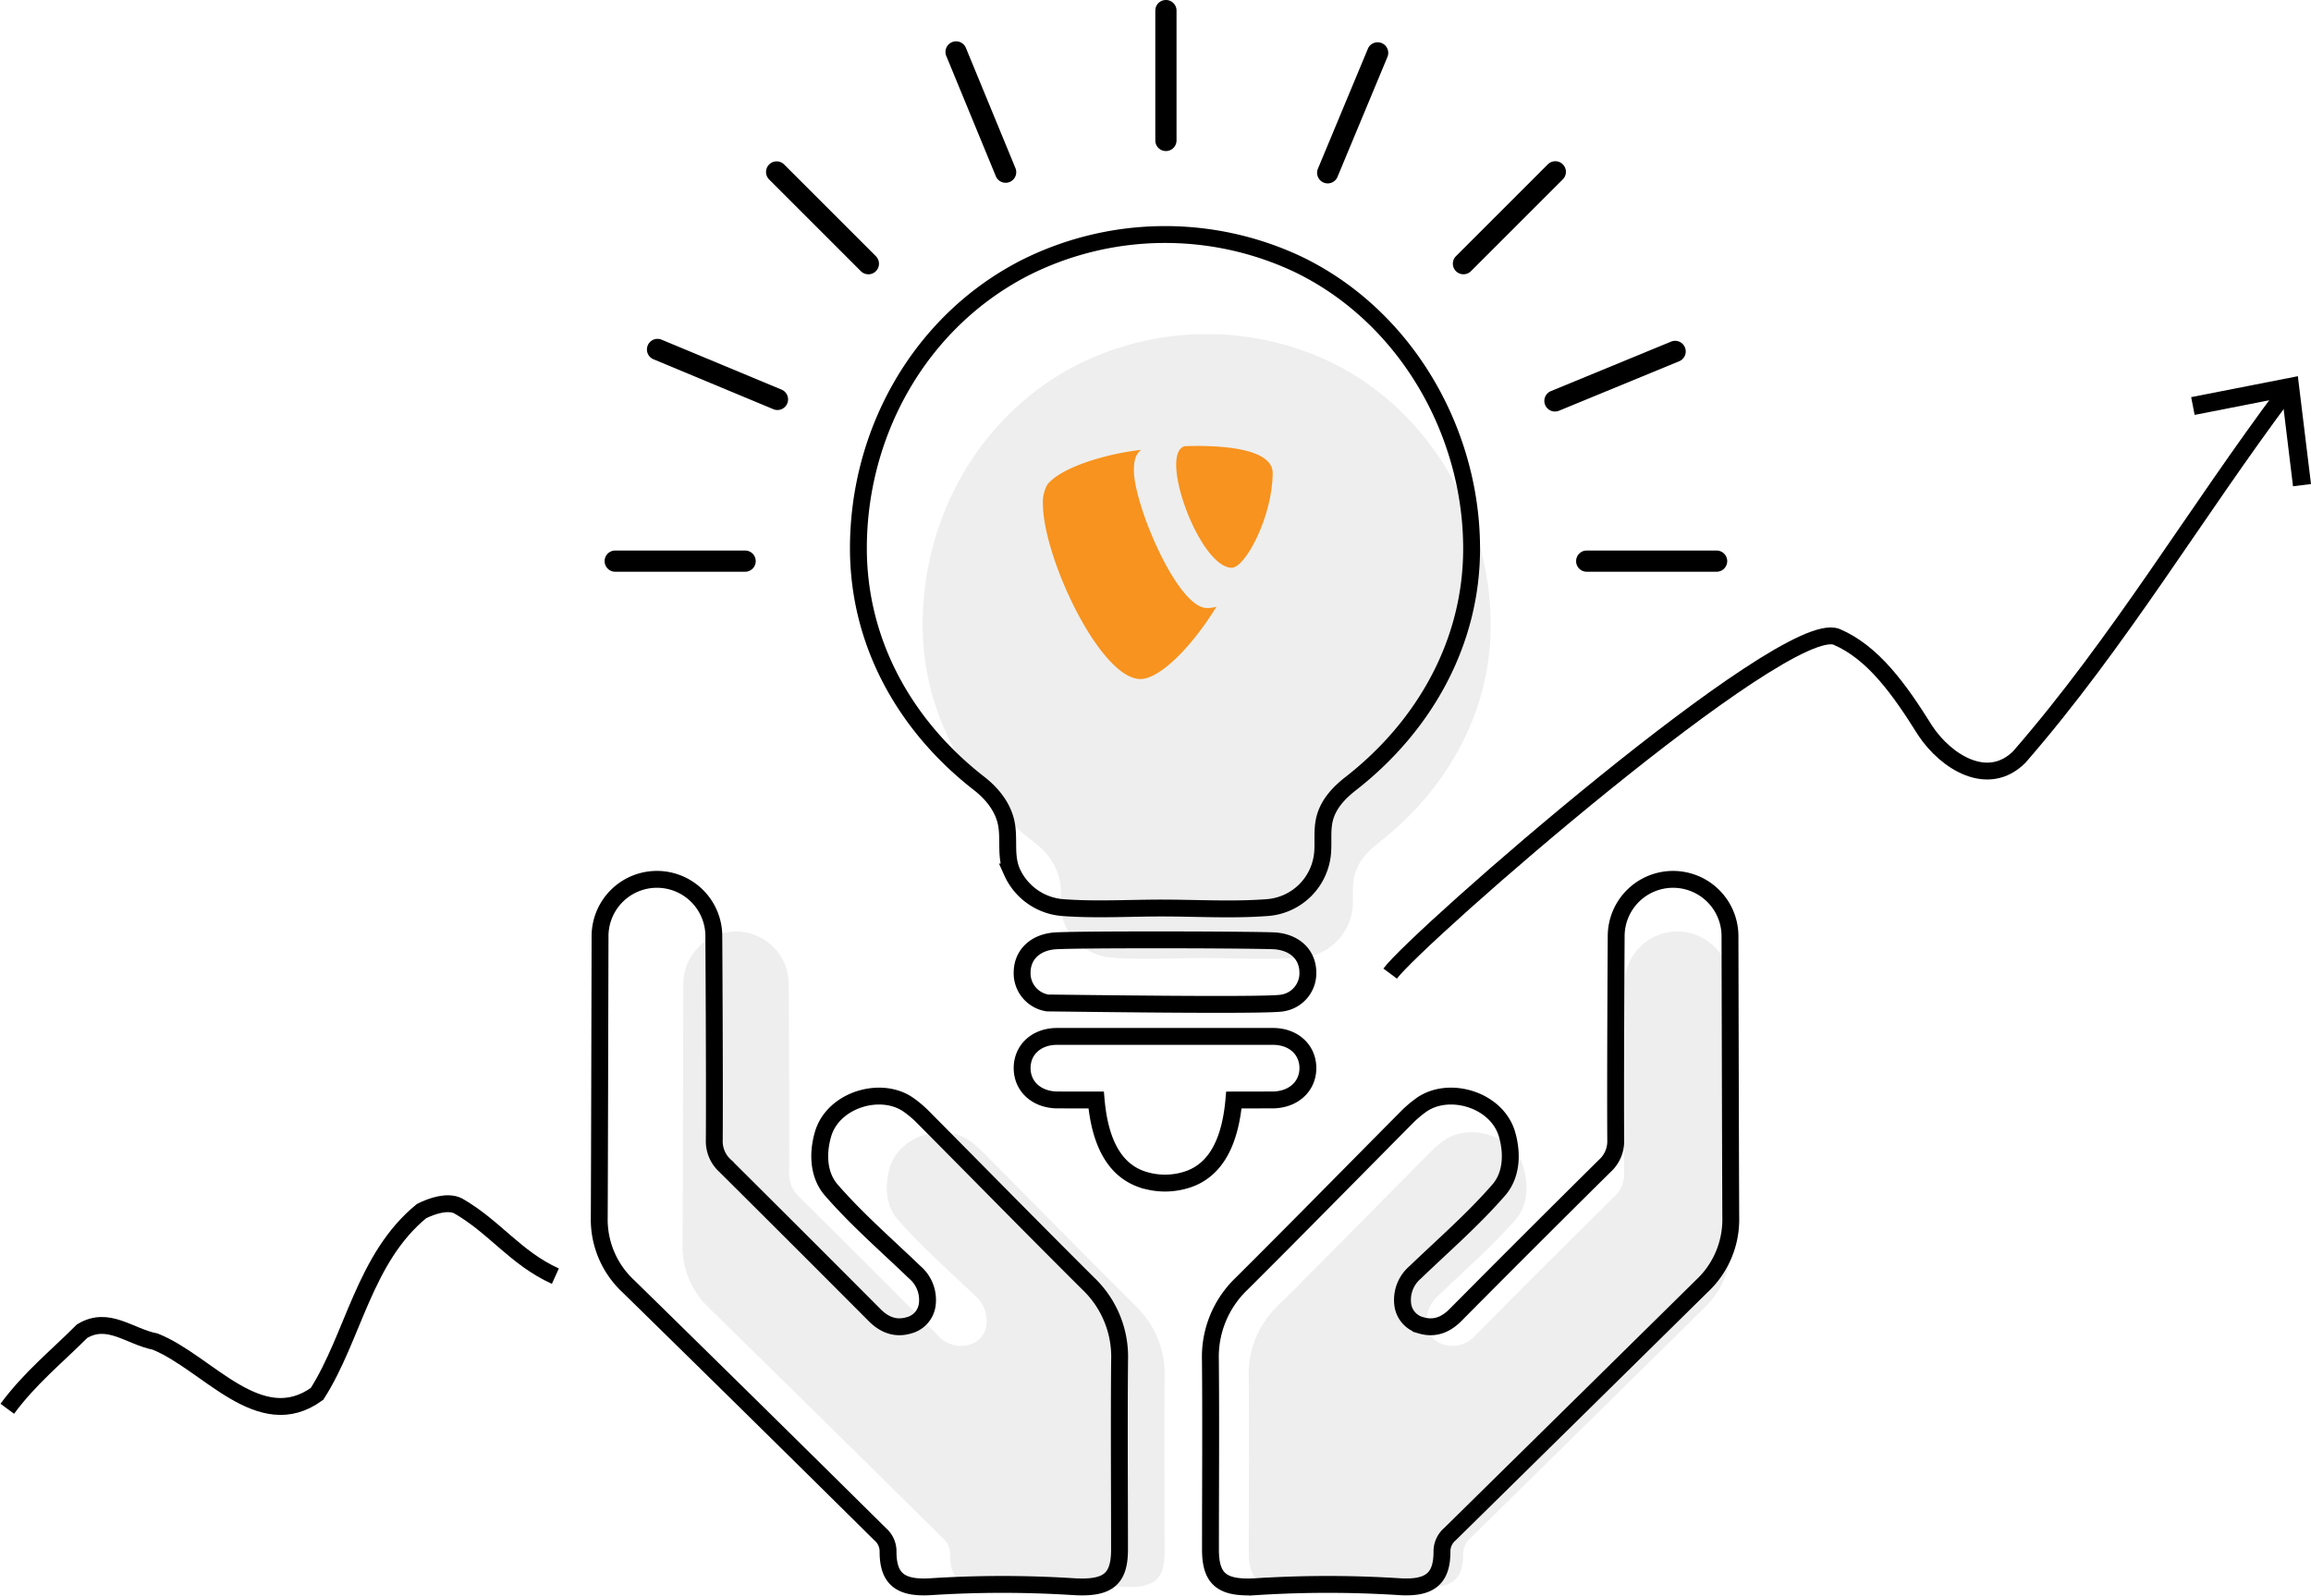
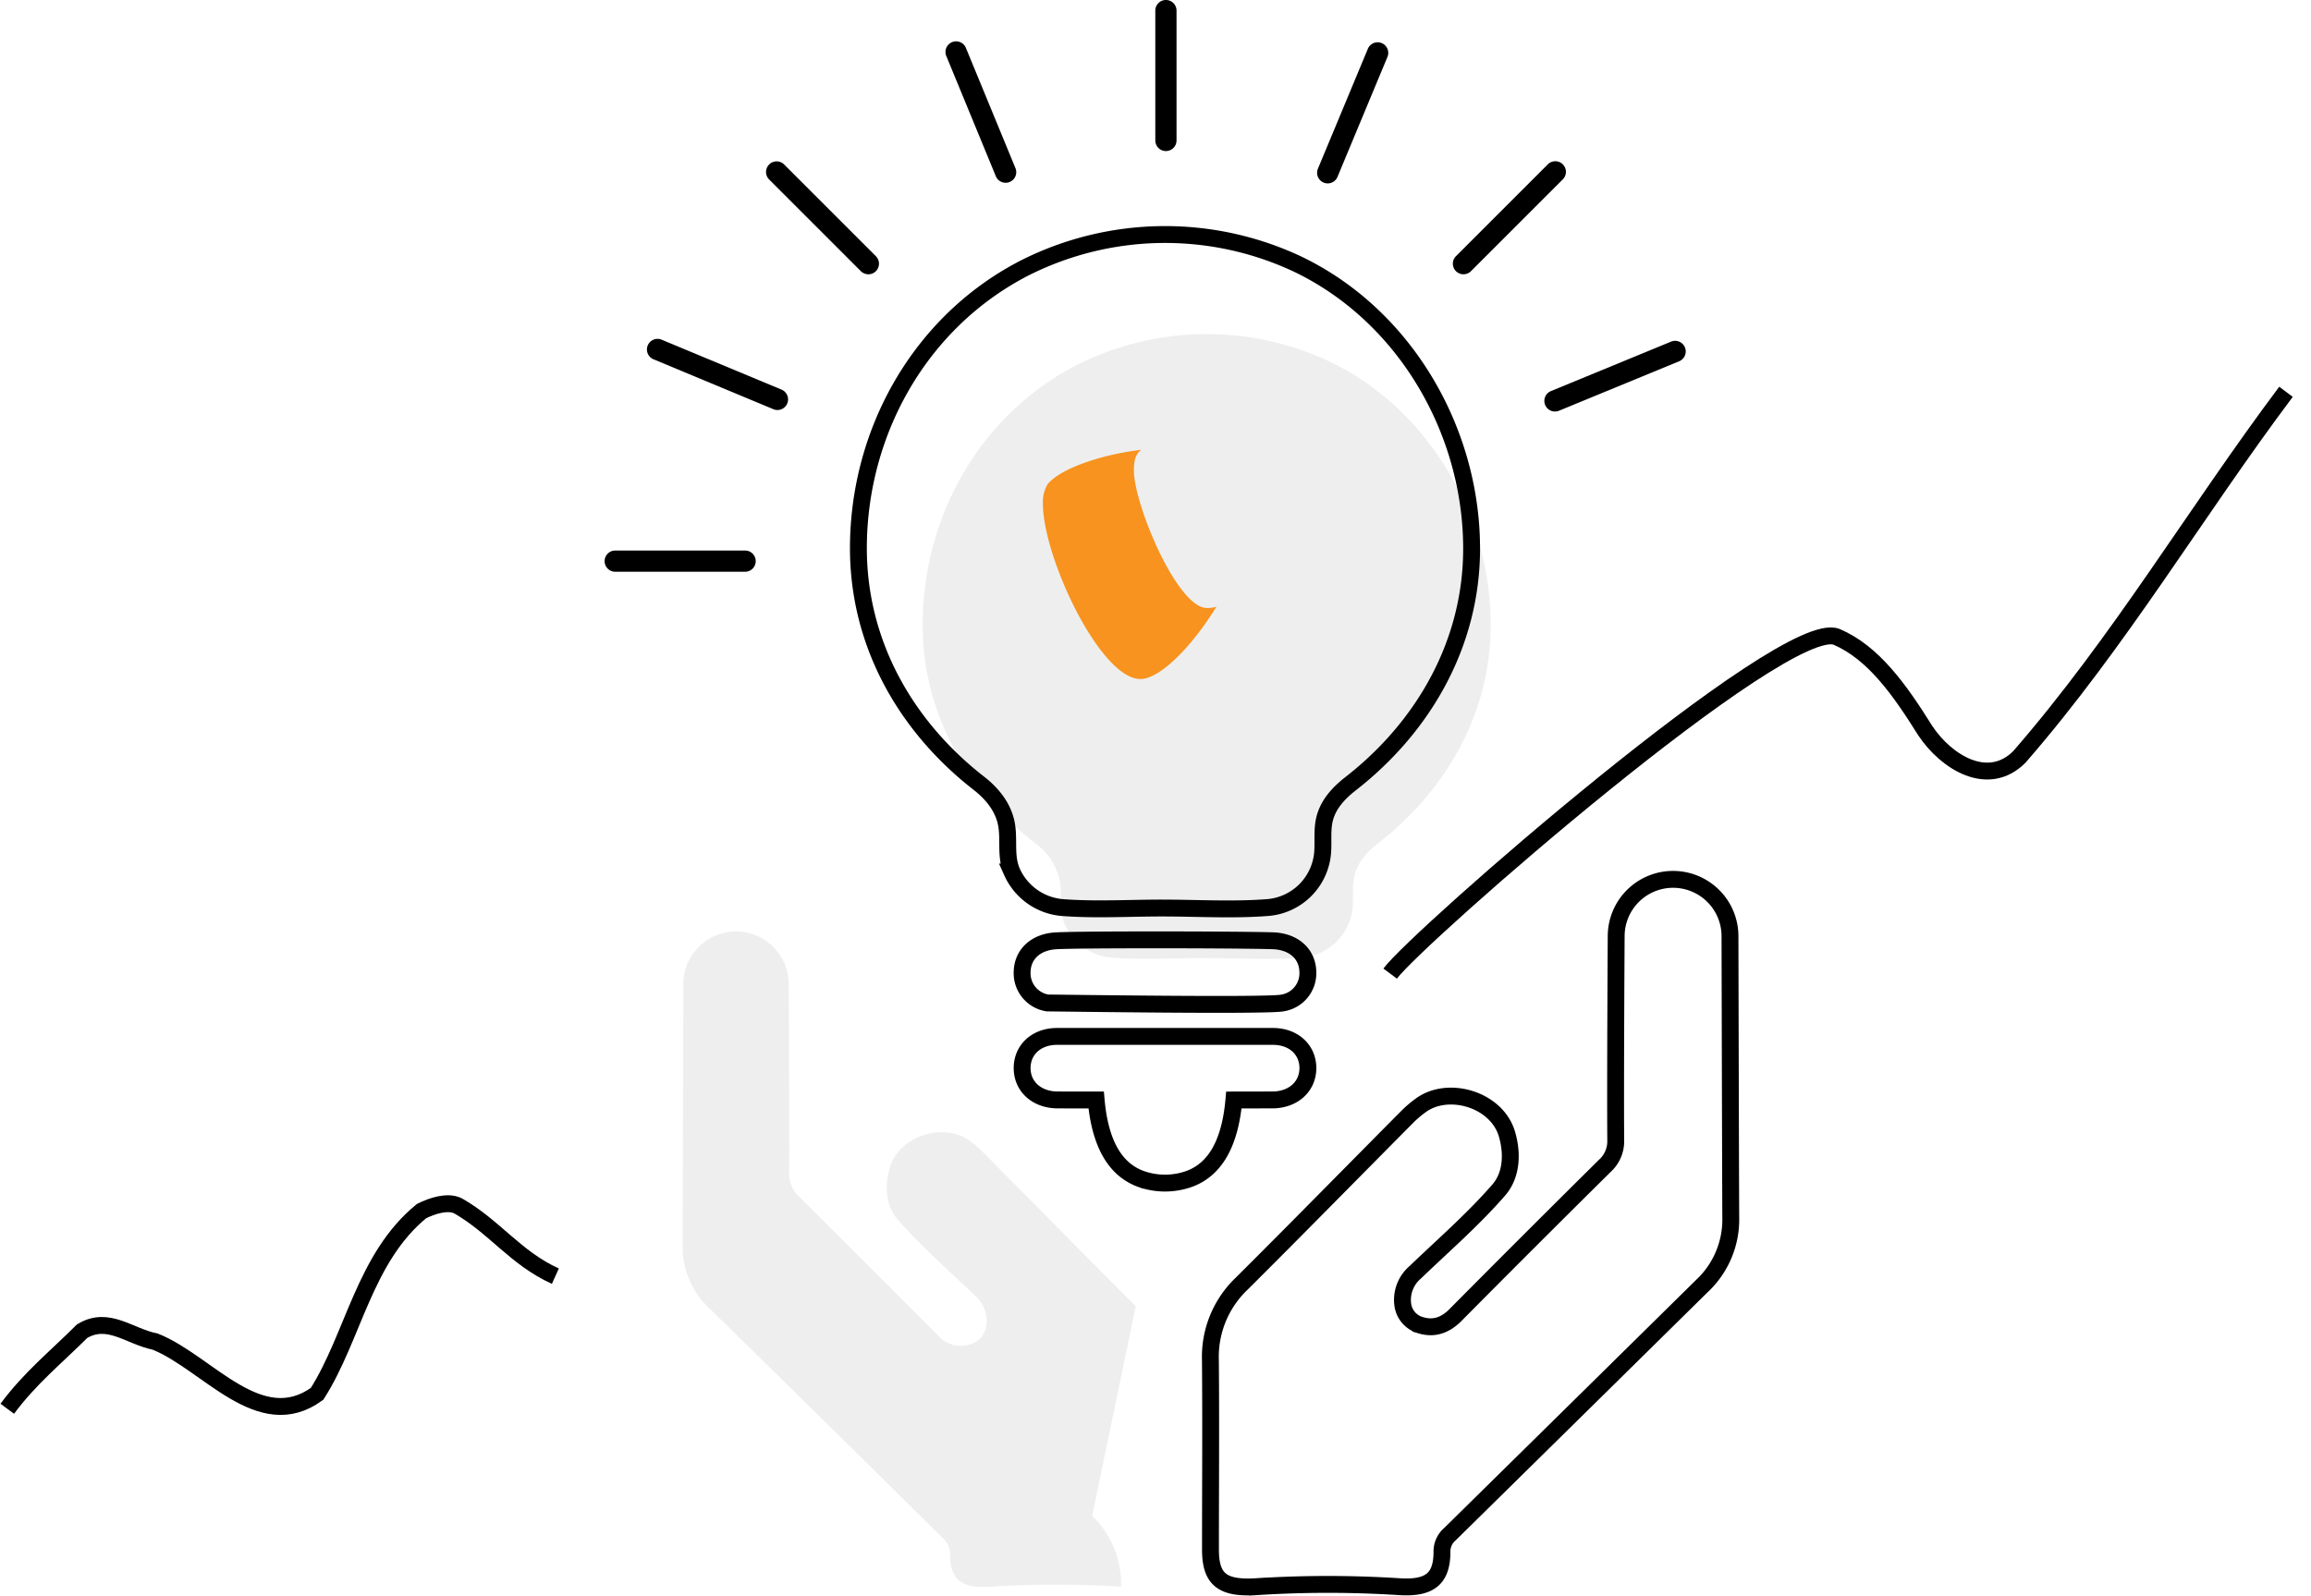
<svg xmlns="http://www.w3.org/2000/svg" id="continue_to_develop" data-name="continue to develop" width="474.809" height="327.999" viewBox="0 0 474.809 327.999">
  <defs>
    <clipPath id="clip-path">
      <rect id="Rectangle_17" data-name="Rectangle 17" width="474.809" height="327.999" fill="none" />
    </clipPath>
    <clipPath id="clip-path-3">
      <rect id="Rectangle_13" data-name="Rectangle 13" width="99.033" height="134.709" fill="none" />
    </clipPath>
    <clipPath id="clip-path-4">
      <rect id="Rectangle_14" data-name="Rectangle 14" width="99.034" height="134.709" fill="none" />
    </clipPath>
    <clipPath id="clip-path-5">
      <rect id="Rectangle_15" data-name="Rectangle 15" width="116.706" height="128.387" fill="none" />
    </clipPath>
  </defs>
  <g id="Group_35" data-name="Group 35" clip-path="url(#clip-path)">
    <g id="Group_34" data-name="Group 34">
      <g id="Group_33" data-name="Group 33" clip-path="url(#clip-path)">
        <g id="Group_26" data-name="Group 26" transform="translate(140.246 191.43)" opacity="0.78">
          <g id="Group_25" data-name="Group 25">
            <g id="Group_24" data-name="Group 24" clip-path="url(#clip-path-3)">
-               <path id="Path_53" data-name="Path 53" d="M223.83,255.426c-10.592-10.543-21.052-21.217-31.581-31.824a21.116,21.116,0,0,0-2.547-2.161c-5.234-3.813-14.481-1.116-16.4,5.533-1.122,3.887-.781,7.886,1.562,10.587,4.867,5.607,10.538,10.519,15.91,15.683a6.9,6.9,0,0,1,2.385,6.023,4.7,4.7,0,0,1-3.488,4.069,6.226,6.226,0,0,1-6.524-1.927Q168.966,247.168,154.713,233a6.324,6.324,0,0,1-2.1-4.94c.084-11.681-.087-38.793-.087-38.793a10.827,10.827,0,0,0-21.655,0s-.1,45.331-.15,53.577a17.35,17.35,0,0,0,5.549,13.071q24.023,23.532,47.916,47.2a4.289,4.289,0,0,1,1.5,3.324c0,5.193,2.349,7.013,8.056,6.665a214.174,214.174,0,0,1,27.056-.016c6.586.433,8.943-1.24,8.944-7.039,0-12.026-.093-24.053.013-36.077a19.236,19.236,0,0,0-5.928-14.537" transform="translate(-130.726 -178.435)" fill="#e9e9e9" />
+               <path id="Path_53" data-name="Path 53" d="M223.83,255.426c-10.592-10.543-21.052-21.217-31.581-31.824a21.116,21.116,0,0,0-2.547-2.161c-5.234-3.813-14.481-1.116-16.4,5.533-1.122,3.887-.781,7.886,1.562,10.587,4.867,5.607,10.538,10.519,15.91,15.683a6.9,6.9,0,0,1,2.385,6.023,4.7,4.7,0,0,1-3.488,4.069,6.226,6.226,0,0,1-6.524-1.927Q168.966,247.168,154.713,233a6.324,6.324,0,0,1-2.1-4.94c.084-11.681-.087-38.793-.087-38.793a10.827,10.827,0,0,0-21.655,0s-.1,45.331-.15,53.577a17.35,17.35,0,0,0,5.549,13.071q24.023,23.532,47.916,47.2a4.289,4.289,0,0,1,1.5,3.324c0,5.193,2.349,7.013,8.056,6.665a214.174,214.174,0,0,1,27.056-.016a19.236,19.236,0,0,0-5.928-14.537" transform="translate(-130.726 -178.435)" fill="#e9e9e9" />
            </g>
          </g>
        </g>
        <g id="Group_29" data-name="Group 29" transform="translate(256.56 191.43)" opacity="0.78">
          <g id="Group_28" data-name="Group 28">
            <g id="Group_27" data-name="Group 27" clip-path="url(#clip-path-4)">
-               <path id="Path_54" data-name="Path 54" d="M327.2,178.435a10.827,10.827,0,0,0-10.827,10.827s-.171,27.112-.088,38.793a6.32,6.32,0,0,1-2.1,4.94q-14.285,14.137-28.435,28.413a6.224,6.224,0,0,1-6.524,1.927,4.7,4.7,0,0,1-3.487-4.069,6.894,6.894,0,0,1,2.384-6.023c5.373-5.164,11.043-10.076,15.91-15.683,2.344-2.7,2.684-6.7,1.562-10.588-1.918-6.647-11.165-9.344-16.4-5.531a21.116,21.116,0,0,0-2.547,2.161c-10.529,10.607-20.989,21.282-31.581,31.824a19.231,19.231,0,0,0-5.927,14.537c.105,12.024.011,24.051.013,36.076,0,5.8,2.358,7.473,8.943,7.04a214.192,214.192,0,0,1,27.057.016c5.705.348,8.056-1.473,8.055-6.665a4.294,4.294,0,0,1,1.5-3.324q23.97-23.587,47.916-47.2a17.348,17.348,0,0,0,5.549-13.071c-.046-8.246-.15-53.577-.15-53.577A10.827,10.827,0,0,0,327.2,178.435" transform="translate(-239.144 -178.435)" fill="#e9e9e9" />
-             </g>
+               </g>
          </g>
        </g>
        <g id="Group_32" data-name="Group 32" transform="translate(189.566 68.666)" opacity="0.78">
          <g id="Group_31" data-name="Group 31">
            <g id="Group_30" data-name="Group 30" clip-path="url(#clip-path-5)">
              <path id="Path_55" data-name="Path 55" d="M176.7,123.577c-.049,18.118,8.889,34,23.009,44.962a13,13,0,0,1,5.212,7.968c.478,3.036-.262,5.932,1.018,8.862a11.544,11.544,0,0,0,9.747,6.783c6.179.461,12.532.076,18.734.077,6.622,0,13.4.415,20-.077a11.414,11.414,0,0,0,10.639-10.591c.15-2.133-.153-4.3.391-6.4.724-2.785,2.736-4.9,4.947-6.625,13.993-10.911,23.085-26.88,23.009-44.968a60.9,60.9,0,0,0-1.055-10.989c-3.427-18.2-15.009-34.754-32.035-42.933a59.29,59.29,0,0,0-52.179.826c-19.76,10.277-31.379,31.109-31.438,53.1" transform="translate(-176.698 -64.005)" fill="#e9e9e9" />
            </g>
          </g>
        </g>
-         <path id="Path_56" data-name="Path 56" d="M215.272,251.564c-11.434-11.381-22.726-22.9-34.092-34.355a22.733,22.733,0,0,0-2.749-2.332c-5.651-4.116-15.632-1.2-17.7,5.972-1.212,4.2-.843,8.514,1.686,11.429,5.255,6.053,11.376,11.355,17.175,16.93a7.446,7.446,0,0,1,2.575,6.5A5.071,5.071,0,0,1,178.4,260.1c-2.73.814-5.044-.074-7.042-2.079q-15.312-15.375-30.7-30.673a6.823,6.823,0,0,1-2.262-5.332c.09-12.61-.094-41.879-.094-41.879a11.688,11.688,0,0,0-23.377,0s-.112,48.936-.162,57.837a18.722,18.722,0,0,0,5.991,14.11q25.931,25.405,51.725,50.95a4.633,4.633,0,0,1,1.619,3.589c0,5.6,2.536,7.57,8.7,7.2A231.1,231.1,0,0,1,212,313.8c7.11.467,9.654-1.339,9.655-7.6,0-12.982-.1-25.965.014-38.945A20.766,20.766,0,0,0,215.272,251.564Z" transform="translate(8.358 12.268)" fill="none" stroke="#000" stroke-miterlimit="10" stroke-width="3.467" />
        <path id="Path_57" data-name="Path 57" d="M326.861,168.451a11.689,11.689,0,0,0-11.688,11.688s-.183,29.268-.094,41.878a6.825,6.825,0,0,1-2.262,5.333q-15.421,15.262-30.7,30.671c-2,2.006-4.312,2.895-7.042,2.081a5.072,5.072,0,0,1-3.765-4.394,7.444,7.444,0,0,1,2.574-6.5c5.8-5.574,11.921-10.877,17.175-16.929,2.531-2.915,2.9-7.234,1.686-11.43-2.072-7.176-12.052-10.088-17.7-5.971a22.531,22.531,0,0,0-2.749,2.332c-11.367,11.45-22.658,22.972-34.092,34.354a20.766,20.766,0,0,0-6.4,15.692c.114,12.98.013,25.965.014,38.945,0,6.261,2.546,8.068,9.655,7.6a231.11,231.11,0,0,1,29.207.018c6.16.375,8.7-1.592,8.7-7.2A4.632,4.632,0,0,1,281,303.035q25.875-25.463,51.725-50.949a18.727,18.727,0,0,0,5.991-14.11c-.05-8.9-.162-57.837-.162-57.837A11.689,11.689,0,0,0,326.861,168.451Z" transform="translate(16.882 12.268)" fill="none" stroke="#000" stroke-miterlimit="10" stroke-width="3.467" />
        <path id="Path_58" data-name="Path 58" d="M247.457,211.589c4.087-.141,6.947-2.77,7-6.452.046-3.806-2.886-6.587-7.15-6.6H202.9c-4.266.011-7.2,2.792-7.15,6.6.047,3.682,2.911,6.311,7,6.452.1.005,5.514.016,8.207.016.785,8.93,3.879,14.3,9.222,16.231a14.809,14.809,0,0,0,9.852,0c5.343-1.927,8.436-7.3,9.222-16.231C241.943,211.6,247.327,211.594,247.457,211.589Z" transform="translate(14.256 14.459)" fill="none" stroke="#000" stroke-miterlimit="10" stroke-width="3.467" />
        <path id="Path_59" data-name="Path 59" d="M164.392,109.23c-.053,19.559,9.6,36.707,24.839,48.538,2.757,2.15,5.067,5.067,5.625,8.6.517,3.277-.281,6.4,1.1,9.566a12.461,12.461,0,0,0,10.522,7.323c6.671.5,13.528.082,20.223.084,7.148,0,14.467.447,21.592-.084a12.321,12.321,0,0,0,11.486-11.434c.162-2.3-.165-4.643.422-6.9.782-3.007,2.954-5.291,5.339-7.151,15.106-11.779,24.922-29.017,24.839-48.543a65.668,65.668,0,0,0-1.138-11.863c-3.7-19.651-16.2-37.518-34.582-46.348a64.008,64.008,0,0,0-56.329.893C177,63,164.456,85.488,164.392,109.23Z" transform="translate(11.972 3.271)" fill="none" stroke="#000" stroke-miterlimit="10" stroke-width="3.467" />
        <path id="Path_60" data-name="Path 60" d="M247.222,180.224c-7.492-.226-40.013-.274-44.642.02-4.083.271-6.786,2.8-6.832,6.437a6.177,6.177,0,0,0,5.2,6.326.017.017,0,0,0,.015.005c2.366,0,45.426.655,48.288-.005a6.178,6.178,0,0,0,5.2-6.326C254.408,182.926,251.529,180.353,247.222,180.224Z" transform="translate(14.256 13.112)" fill="none" stroke="#000" stroke-miterlimit="10" stroke-width="3.467" />
        <path id="Path_61" data-name="Path 61" d="M223.432,31.043a2.182,2.182,0,0,1-2.18-2.18V2.179a2.18,2.18,0,0,1,4.36,0V28.863a2.182,2.182,0,0,1-2.18,2.18" transform="translate(16.113)" />
-         <path id="Path_62" data-name="Path 62" d="M304.021,109.821a2.179,2.179,0,1,1,0-4.359h26.684a2.179,2.179,0,1,1,0,4.359Z" transform="translate(21.982 7.68)" />
        <path id="Path_63" data-name="Path 63" d="M117.97,109.821a2.179,2.179,0,1,1,0-4.359h26.684a2.179,2.179,0,1,1,0,4.359Z" transform="translate(8.433 7.68)" />
        <path id="Path_64" data-name="Path 64" d="M280.417,54.117a2.18,2.18,0,0,1-1.542-3.722l18.869-18.869a2.18,2.18,0,0,1,3.083,3.083L281.958,53.478a2.165,2.165,0,0,1-1.542.638" transform="translate(20.263 2.25)" />
        <path id="Path_65" data-name="Path 65" d="M167.728,54.117a2.165,2.165,0,0,1-1.542-.638L147.318,34.61a2.18,2.18,0,0,1,3.082-3.083L169.27,50.4a2.18,2.18,0,0,1-1.542,3.722" transform="translate(10.682 2.25)" />
        <path id="Path_66" data-name="Path 66" d="M254.414,37.1a2.179,2.179,0,0,1-2.01-3.018L262.663,9.448A2.176,2.176,0,0,1,264.676,8.1a2.142,2.142,0,0,1,.836.168,2.179,2.179,0,0,1,1.175,2.851L256.427,35.757a2.174,2.174,0,0,1-2.014,1.343" transform="translate(18.37 0.59)" />
        <path id="Path_67" data-name="Path 67" d="M150.709,79.534a2.17,2.17,0,0,1-.837-.167L125.238,69.108a2.18,2.18,0,0,1,.84-4.193,2.161,2.161,0,0,1,.836.167l24.634,10.259a2.18,2.18,0,0,1-.839,4.193" transform="translate(9.023 4.728)" />
        <path id="Path_68" data-name="Path 68" d="M297.947,79.816a2.18,2.18,0,0,1-.83-4.2L321.79,65.456a2.15,2.15,0,0,1,.828-.166,2.181,2.181,0,0,1,.831,4.2L298.776,79.651a2.169,2.169,0,0,1-.828.165Z" transform="translate(21.54 4.755)" />
        <path id="Path_69" data-name="Path 69" d="M193.427,36.983a2.175,2.175,0,0,1-2.017-1.35L181.246,10.96A2.18,2.18,0,1,1,185.277,9.3l10.164,24.673a2.181,2.181,0,0,1-2.014,3.011" transform="translate(13.188 0.579)" />
        <path id="Path_70" data-name="Path 70" d="M218.42,90.373c0-2.606.625-3.458,1.477-4.2-7.384.851-16.3,3.579-19.2,7.054a7.215,7.215,0,0,0-.973,3.978c0,11.016,11.761,36.068,20.049,36.068,3.857,0,10.338-6.307,15.619-14.873a5.99,5.99,0,0,1-1.98.279c-6.081-.018-14.994-21.266-14.994-28.3" transform="translate(14.545 6.275)" fill="#f7931e" />
-         <path id="Path_71" data-name="Path 71" d="M227.02,85.471c-5.529,1.46,3.053,24.988,9.643,24.988,2.831,0,8.409-10.684,8.409-19.475,0-4.8-9.526-5.807-18.051-5.513" transform="translate(16.404 6.221)" fill="#f7931e" />
        <path id="Path_72" data-name="Path 72" d="M266.226,194.616c5.653-7.584,81-73.489,91.727-69.2,7.51,3.218,12.874,10.728,18.238,19.311,4.291,6.437,12.874,11.8,19.311,5.364,20.564-23.648,36.2-50.254,54.781-75.037" transform="translate(19.388 5.466)" fill="none" stroke="#000" stroke-miterlimit="10" stroke-width="3.467" />
-         <path id="Path_73" data-name="Path 73" d="M444.248,94.231l-3.695.453-2.211-18.2-18,3.536-.714-3.653,21.918-4.3Z" transform="translate(30.561 5.248)" />
        <path id="Path_74" data-name="Path 74" d="M1.394,272.726c4.646-6.292,10.011-10.583,15.375-15.948,5.364-3.219,9.655,1.073,15.02,2.146,10.728,4.291,21.457,19.311,33.258,10.728,7.51-11.8,9.655-27.893,21.457-37.549,2.146-1.073,5.364-2.146,7.51-1.073,7.51,4.291,11.8,10.728,19.987,14.442" transform="translate(0.102 16.793)" fill="none" stroke="#000" stroke-miterlimit="10" stroke-width="3.467" />
      </g>
    </g>
  </g>
</svg>